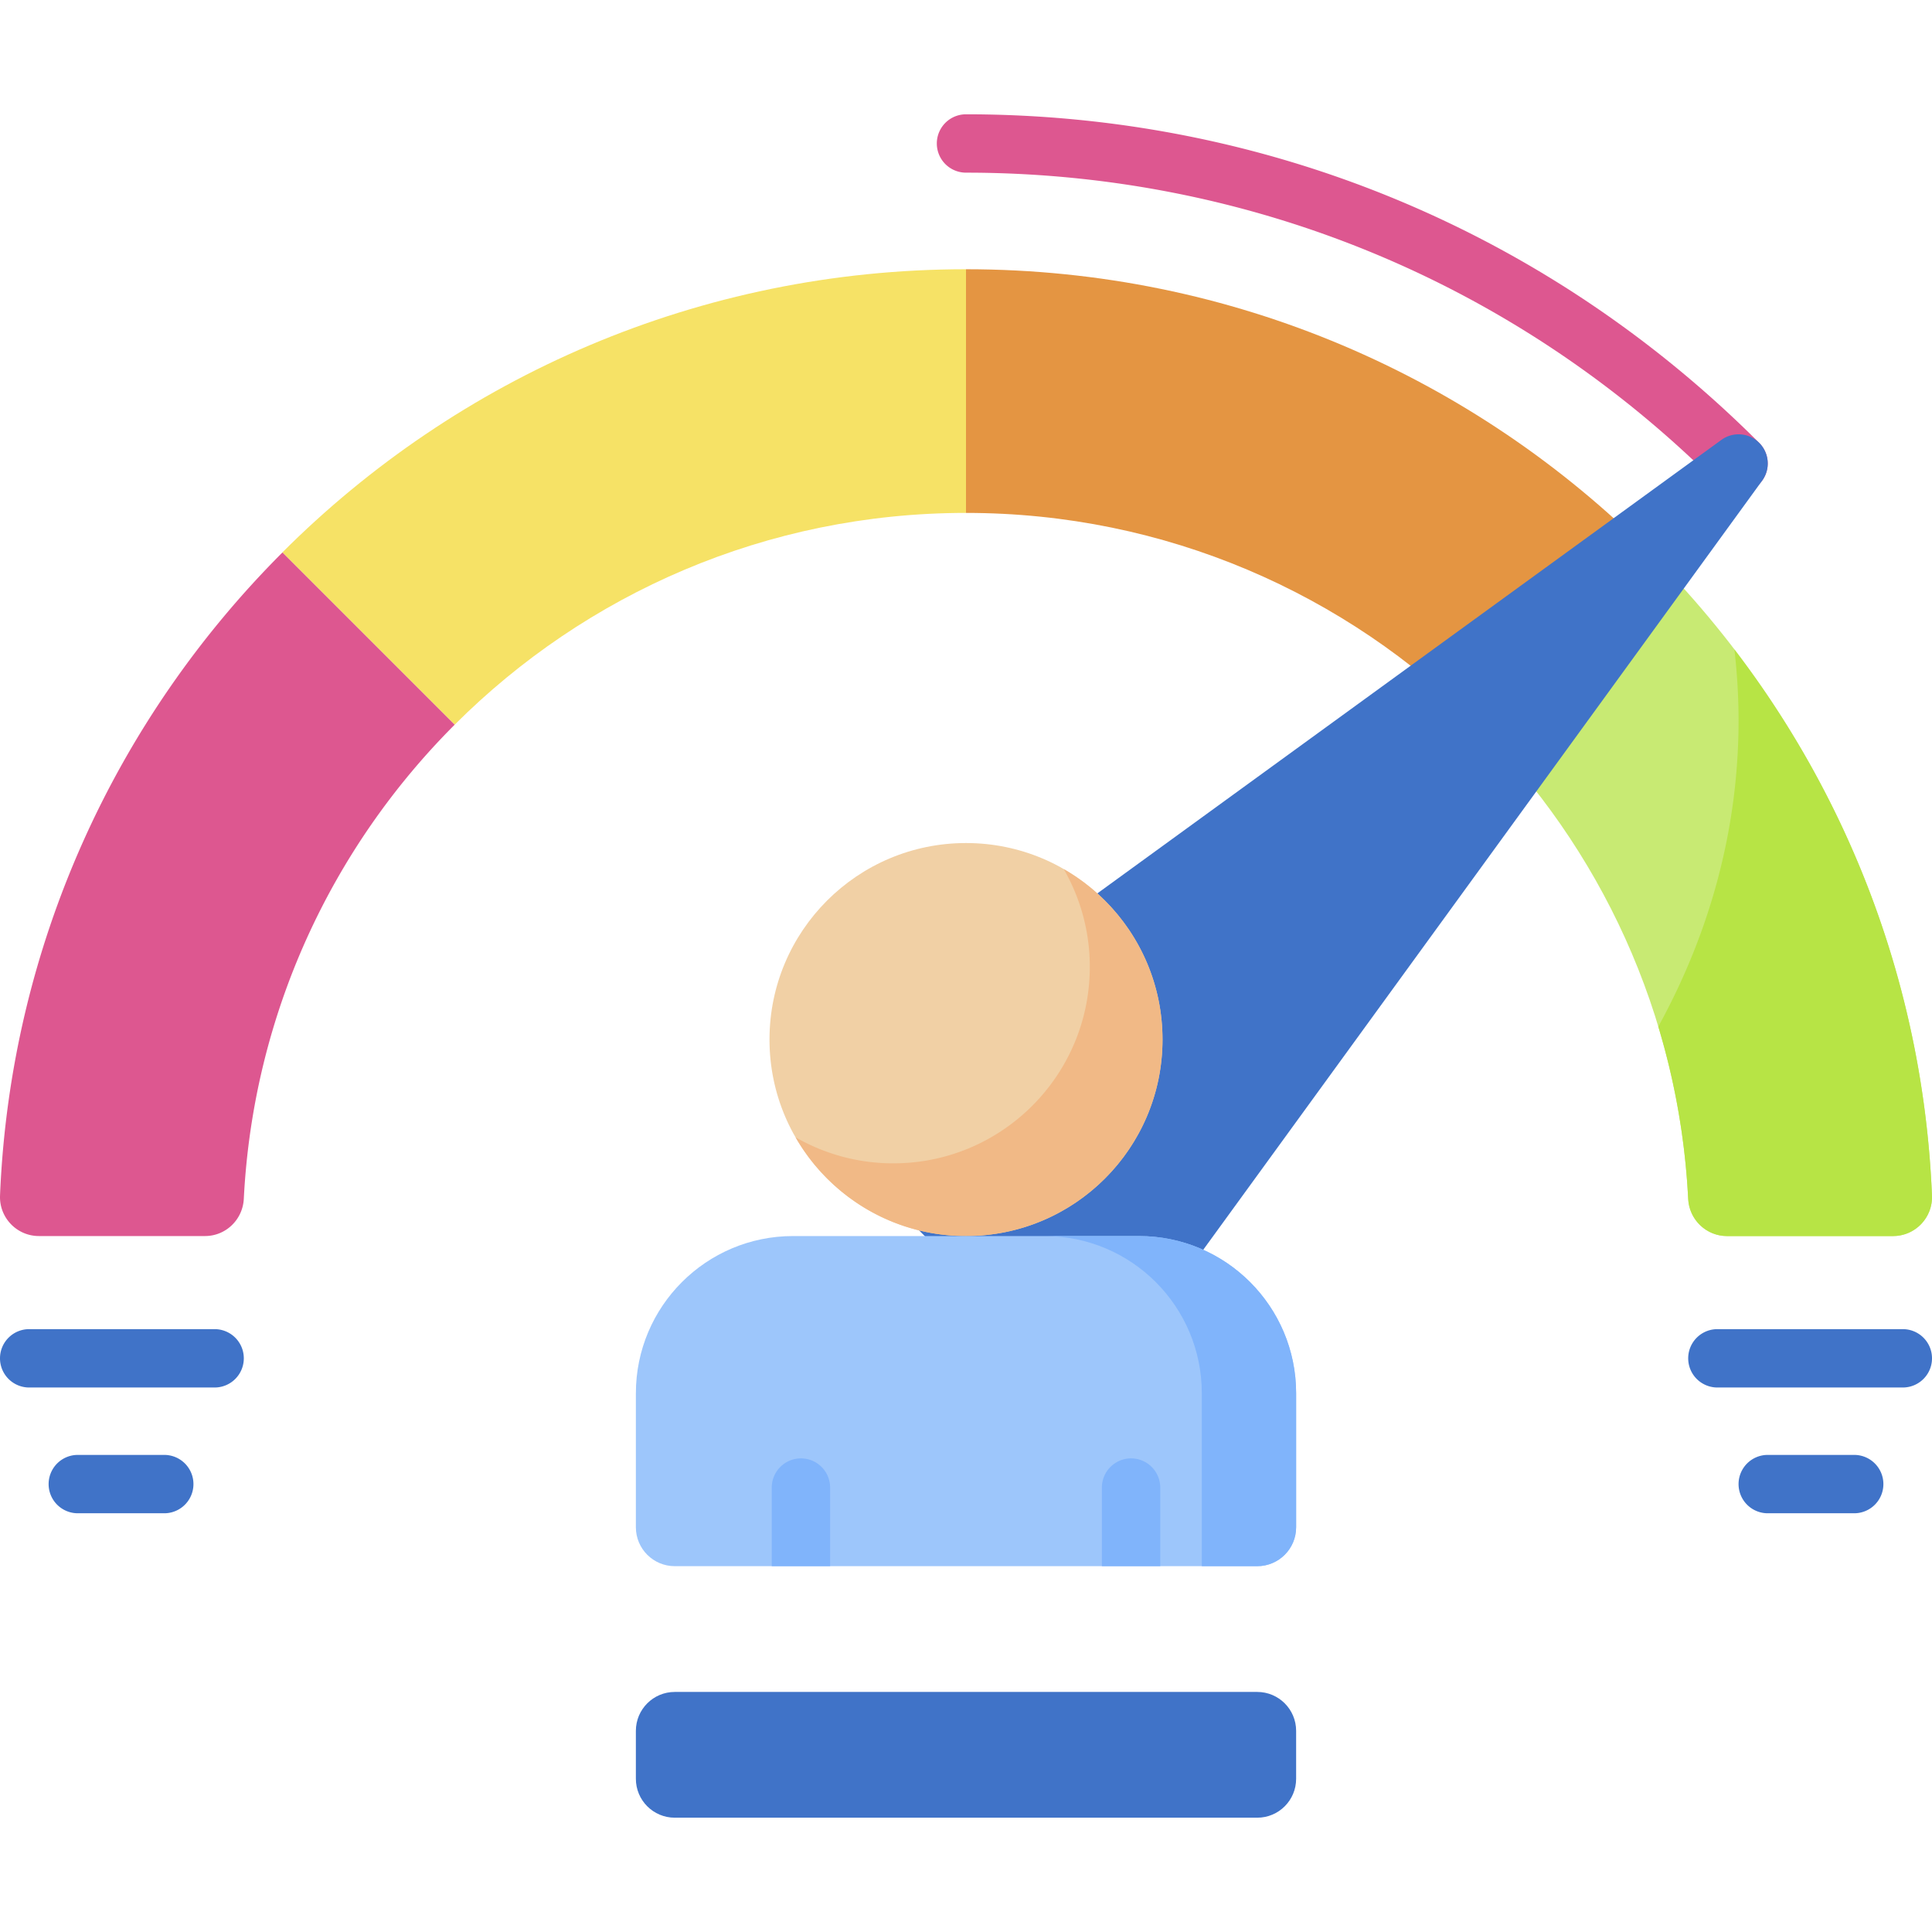
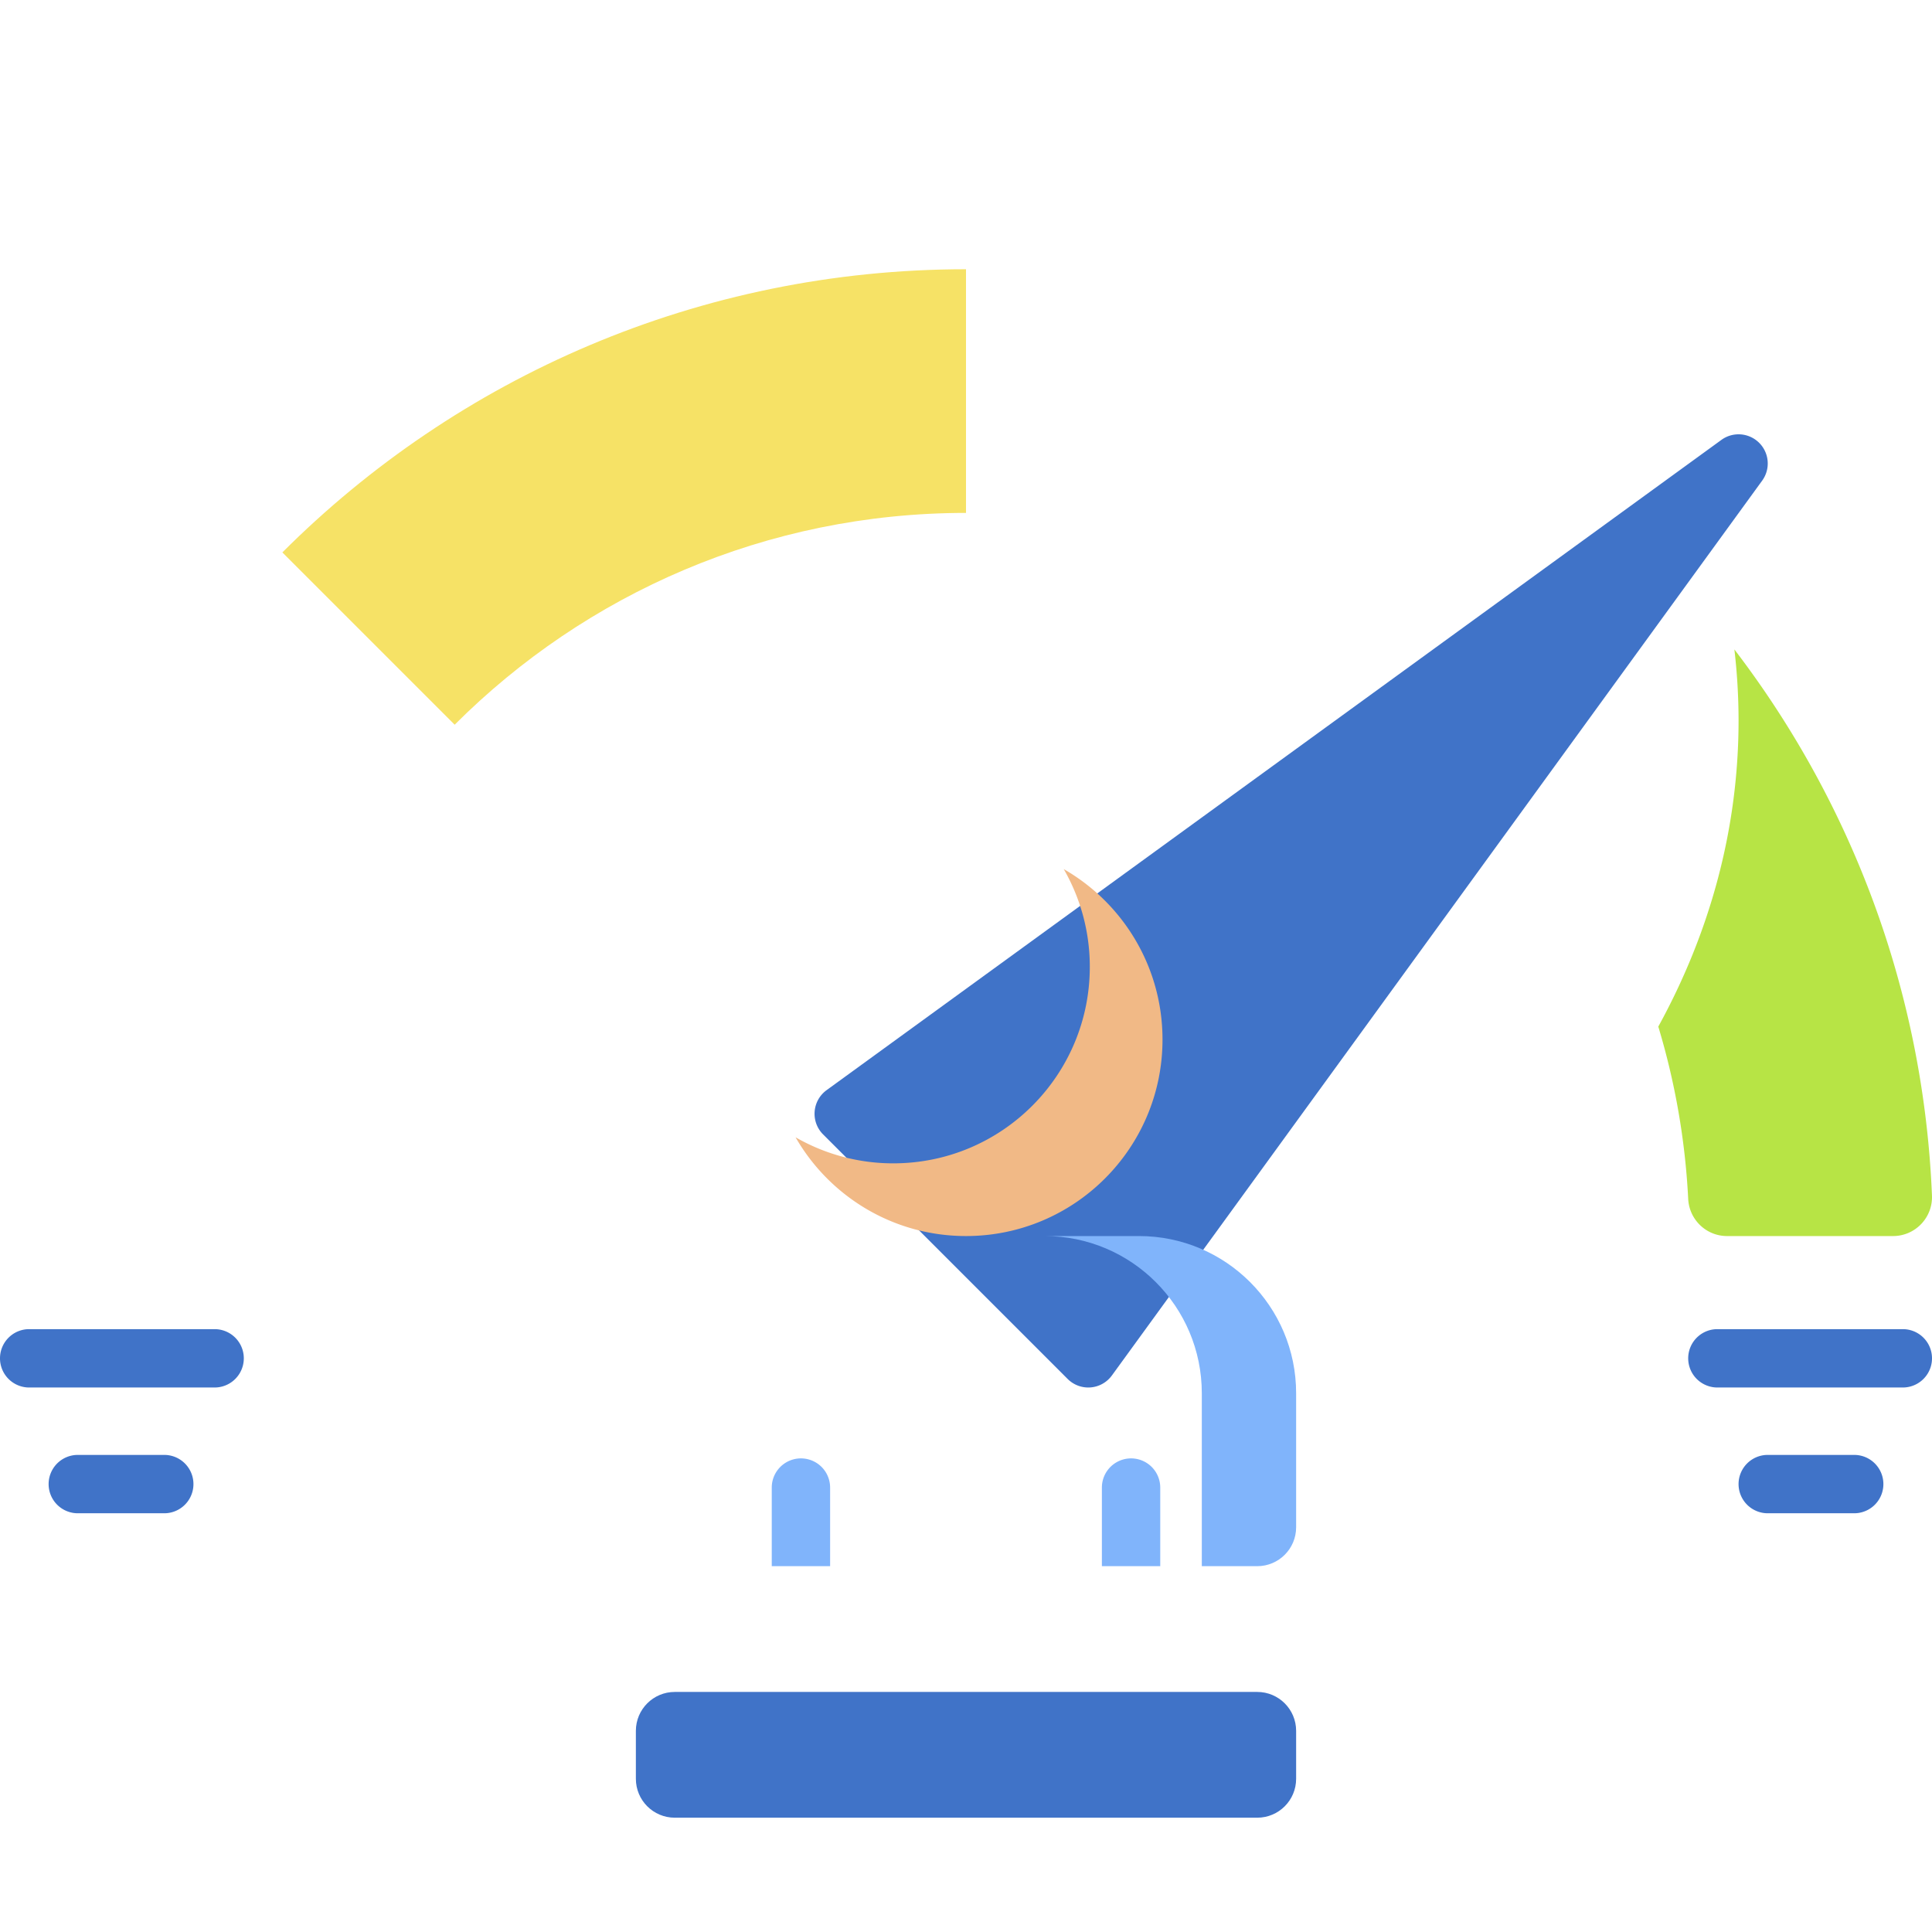
<svg xmlns="http://www.w3.org/2000/svg" version="1.1" width="512" height="512" x="0" y="0" viewBox="0 0 511.999 511.999" style="enable-background:new 0 0 512 512" xml:space="preserve" class="">
  <g>
    <path fill="#F6E266" d="m74.83 146.395 45.661 45.661c34.68-34.68 82.589-56.13 135.509-56.13V71.352c-70.751 0-134.804 28.678-181.17 75.043z" opacity="1" data-original="#f6e266" />
-     <path fill="#E49542" d="m437.169 146.395-45.661 45.661c-34.68-34.68-82.589-56.13-135.509-56.13V71.352c70.752 0 134.805 28.678 181.17 75.043z" opacity="1" data-original="#e49542" class="" />
-     <path fill="#C8EA73" d="m437.153 146.411-45.644 45.644c32.512 32.512 53.397 76.652 55.88 125.647.279 5.51 4.77 9.862 10.287 9.862h44.005c5.865 0 10.552-4.888 10.31-10.748-2.745-66.474-30.832-126.399-74.838-170.405z" opacity="1" data-original="#c8ea73" />
    <path fill="#B7E445" d="M459.629 172.109a163.044 163.044 0 0 1 1.106 18.794c0 28.792-7.576 56.219-21.271 81.16a191.28 191.28 0 0 1 7.925 45.668c.279 5.501 4.784 9.834 10.293 9.834h43.998c5.864 0 10.552-4.886 10.31-10.745-2.243-54.317-21.418-104.251-52.361-144.711z" opacity="1" data-original="#b7e445" />
-     <path fill="#DD5790" d="m74.847 146.411 45.644 45.644c-32.512 32.512-53.397 76.652-55.88 125.647-.279 5.51-4.77 9.862-10.287 9.862H10.319c-5.865 0-10.552-4.888-10.31-10.748 2.745-66.474 30.832-126.399 74.838-170.405zM460.736 130.562a7.712 7.712 0 0 1-5.468-2.264C402.042 75.07 331.274 45.756 256 45.756a7.733 7.733 0 1 1 0-15.466c79.405 0 154.057 30.922 210.204 87.07a7.734 7.734 0 0 1-5.468 13.202z" opacity="1" data-original="#dd5790" class="" />
-     <path fill="#4073C8" d="M466.204 117.361a7.735 7.735 0 0 0-10.014-.787L219.05 288.905a7.736 7.736 0 0 0-.922 11.724l64.808 64.809a7.733 7.733 0 0 0 11.724-.923l172.331-237.14a7.733 7.733 0 0 0-.787-10.014z" opacity="1" data-original="#4073c8" class="" />
-     <circle cx="256" cy="275.489" r="52.076" fill="#F1D0A5" opacity="1" data-original="#f1d0a5" />
+     <path fill="#4073C8" d="M466.204 117.361a7.735 7.735 0 0 0-10.014-.787L219.05 288.905a7.736 7.736 0 0 0-.922 11.724l64.808 64.809a7.733 7.733 0 0 0 11.724-.923l172.331-237.14a7.733 7.733 0 0 0-.787-10.014" opacity="1" data-original="#4073c8" class="" />
    <path fill="#F1B986" d="M281.902 230.319a51.819 51.819 0 0 1 6.906 25.902c0 28.761-23.315 52.076-52.076 52.076a51.819 51.819 0 0 1-25.902-6.906c8.986 15.636 25.842 26.174 45.17 26.174 28.761 0 52.076-23.315 52.076-52.076-.001-19.328-10.539-36.184-26.174-45.17z" opacity="1" data-original="#f1b986" class="" />
-     <path fill="#9DC6FB" d="M168.513 369.225v35.516c0 5.694 4.616 10.31 10.31 10.31h154.354c5.694 0 10.31-4.616 10.31-10.31v-35.516c0-23.008-18.652-41.661-41.661-41.661h-91.653c-23.008.001-41.66 18.653-41.66 41.661z" opacity="1" data-original="#9dc6fb" class="" />
    <path fill="#80B4FB" d="M301.826 327.565H276.83c23.009 0 41.661 18.652 41.661 41.661v45.827h14.686c5.694 0 10.31-4.616 10.31-10.31v-35.516c0-23.01-18.652-41.662-41.661-41.662z" opacity="1" data-original="#80b4fb" class="" />
    <path fill="#4073C8" d="M333.176 481.709H178.823c-5.694 0-10.31-4.616-10.31-10.31v-12.708c0-5.694 4.616-10.31 10.31-10.31h154.354c5.694 0 10.31 4.616 10.31 10.31v12.708c0 5.694-4.616 10.31-10.311 10.31z" opacity="1" data-original="#4073c8" class="" />
    <path fill="#80B4FB" d="M219.989 415.052v-20.831a7.733 7.733 0 1 0-15.466 0v20.831zM307.476 394.221a7.733 7.733 0 1 0-15.466 0v20.831h15.466z" opacity="1" data-original="#80b4fb" class="" />
    <path fill="#4073C8" d="M504.267 367.702h-49.145a7.733 7.733 0 1 1 0-15.466h49.145a7.733 7.733 0 1 1 0 15.466zM491.382 401.031h-22.913a7.733 7.733 0 1 1 0-15.466h22.913a7.733 7.733 0 1 1 0 15.466zM7.733 367.702h49.145a7.733 7.733 0 1 0 0-15.466H7.733A7.733 7.733 0 0 0 0 359.969a7.732 7.732 0 0 0 7.733 7.733zM20.618 401.031h22.913a7.733 7.733 0 1 0 0-15.466H20.618a7.733 7.733 0 1 0 0 15.466z" opacity="1" data-original="#4073c8" class="" />
  </g>
</svg>